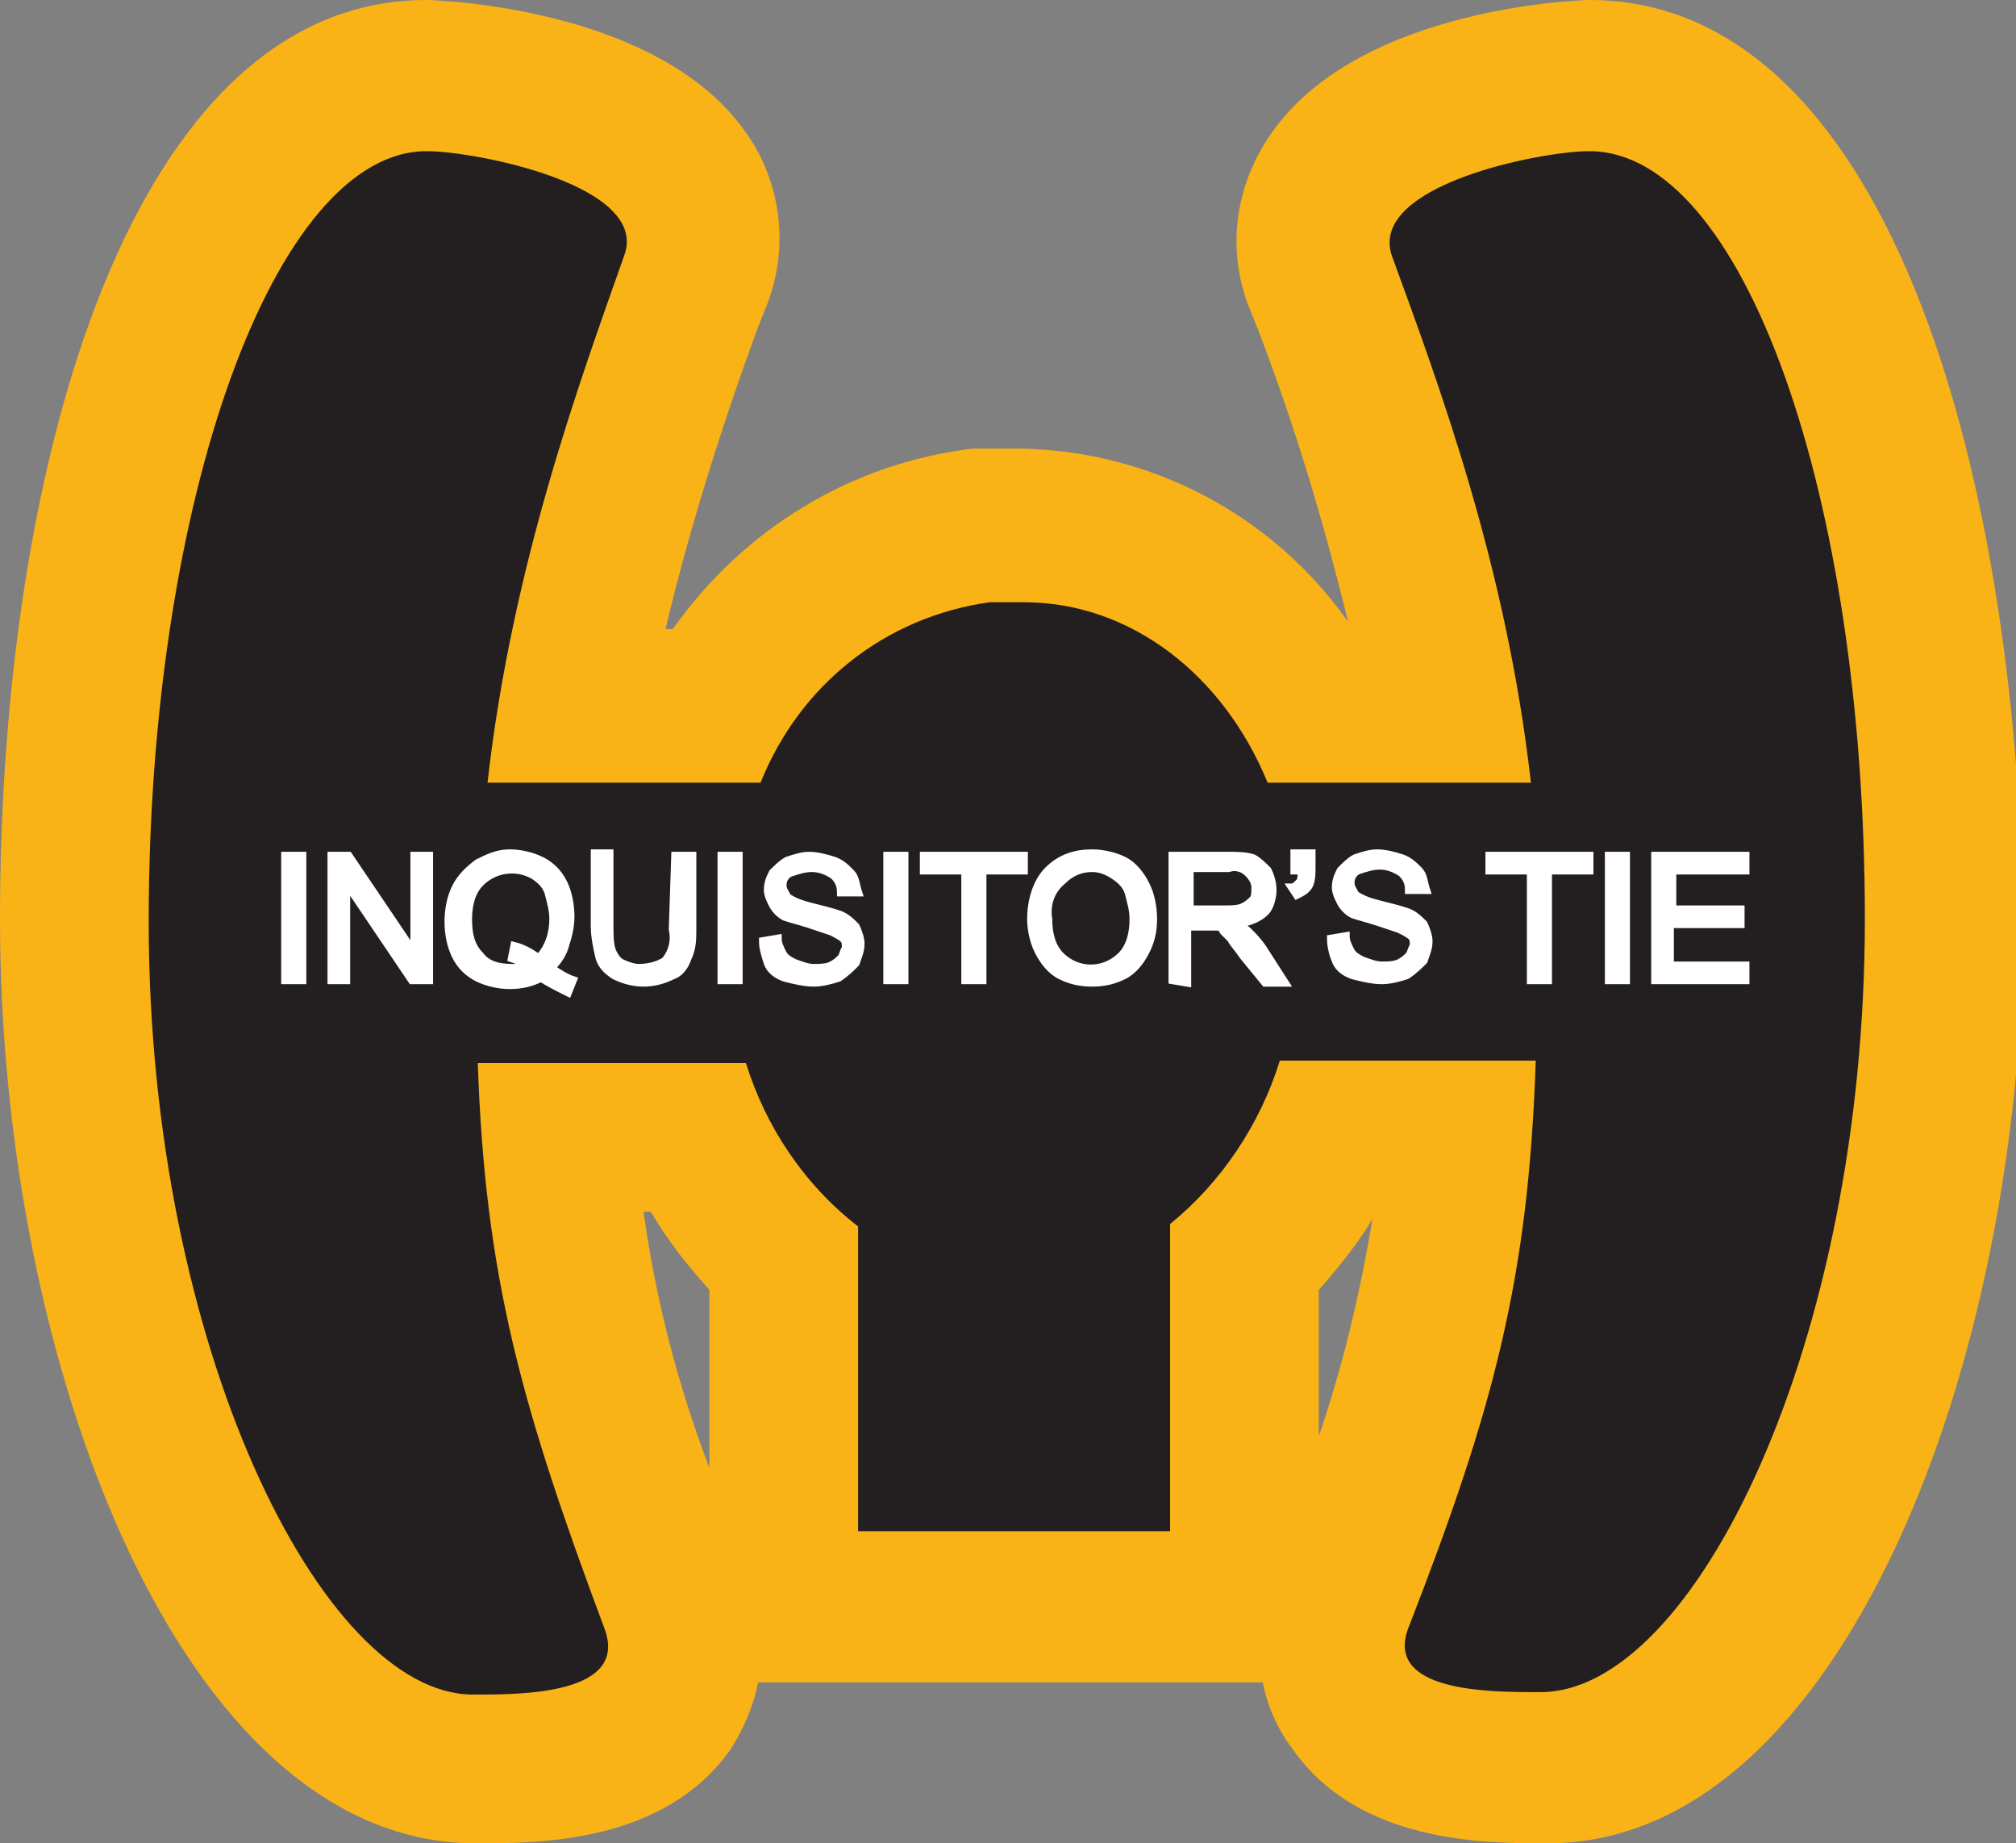
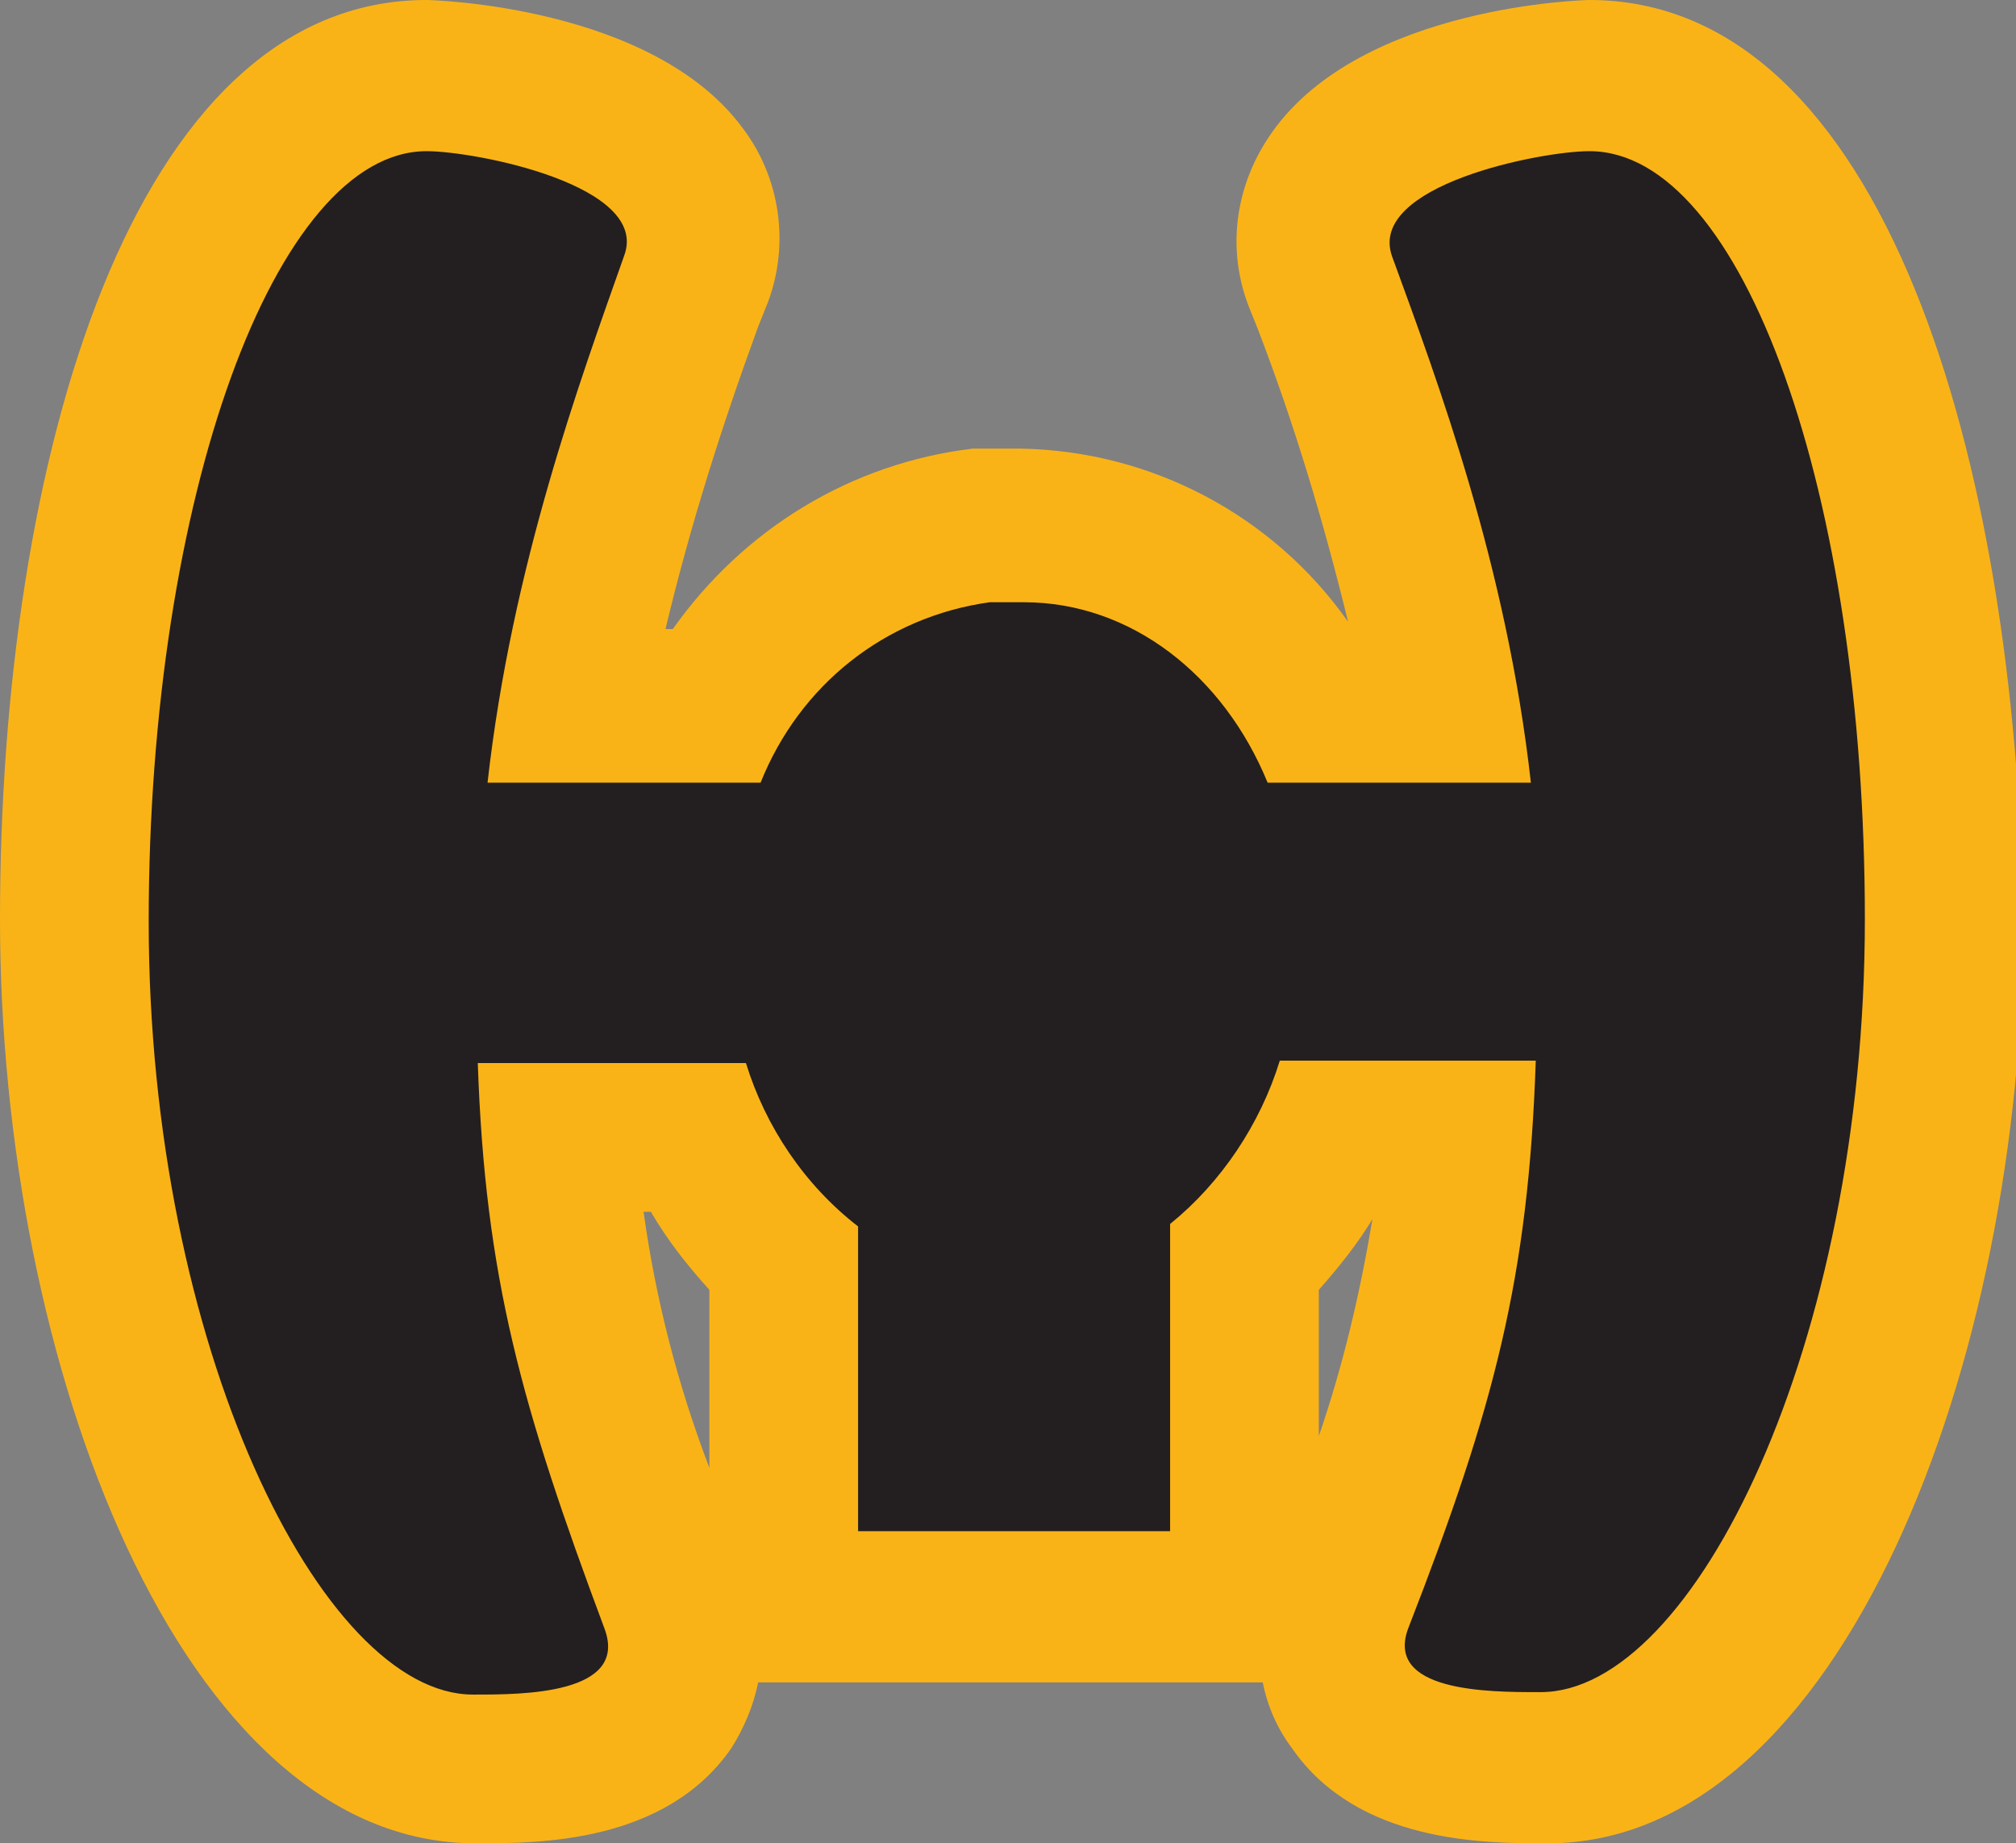
<svg xmlns="http://www.w3.org/2000/svg" version="1.1" id="Layer_1" x="0px" y="0px" viewBox="0 0 82.7 75.6" style="enable-background:new 0 0 82.7 75.6;" xml:space="preserve">
  <rect x="0" y="0" width="82.7" height="75.6" fill="#808080" stroke="none" />
  <style type="text/css">
	.st0{fill:#231F20;}
	.st1{fill:#FAB317;}
	.st2{fill:#FFFFFF;stroke:#FFFFFF;stroke-width:0.33;stroke-miterlimit:2.61;}
</style>
  <title>Asset 158</title>
  <g id="Layer_2">
    <g id="Layer_1-2">
      <path class="st0" d="M63.2,72.5c-2.9,0-6.2-0.2-7.8-2.6c-0.9-1.3-1-2.9-0.4-4.3c2.8-7.4,4.3-12.2,4.8-19h-5.2    c-0.9,1.9-2.1,3.6-3.5,5v14.3H32.2V51.7c-1.5-1.5-2.7-3.2-3.6-5.1h-5.6c0.5,6.8,2,11.6,4.8,19c0.6,1.4,0.5,3.1-0.4,4.4    c-1.6,2.3-4.9,2.6-7.8,2.6C10.7,72.5,3.1,56.2,3.1,37.7c0-17.2,5-34.6,14.4-34.6c1.2,0,8.1,0.7,10.4,4.1c0.9,1.2,1.1,2.9,0.6,4.3    l-0.4,1c-2,5.4-3.6,10.9-4.7,16.5h5.7c2.3-4.1,6.3-6.8,10.9-7.4c0.2,0,0.5,0,0.7,0h0.7h0.3c4.9,0,9.3,2.8,11.9,7.4h5.3    c-1.1-5.6-2.6-11.1-4.7-16.5l-0.4-1c-0.5-1.4-0.3-3.1,0.6-4.3c2.4-3.4,9.2-4.1,10.5-4.1c9.5,0,14.4,17.4,14.4,34.6    C79.7,56.2,72,72.5,63.2,72.5L63.2,72.5z" />
      <path class="st1" d="M65.2,6.2c6.3,0,11.3,14.1,11.3,31.5s-7,31.7-13.3,31.7h-0.1c-2,0-6.4,0-5.3-2.7c3.5-9,4.9-14.3,5.2-23.2    H52.5c-0.8,2.6-2.4,5-4.5,6.7v12.6H35.2V50.3c-2.2-1.7-3.8-4.1-4.6-6.7h-11c0.3,8.8,1.8,14.1,5.2,23.2c1,2.7-3.4,2.7-5.3,2.7h-0.1    c-6.2,0-13.3-14.3-13.3-31.7S11.3,6.2,17.5,6.2c2,0,9.2,1.4,8.1,4.3C23.8,15.6,21,23.2,20,32.1h11.2c1.6-4,5.1-6.8,9.4-7.4h0.4h1    c4.4,0,8.2,3,10,7.4h10.8c-1-8.9-3.8-16.4-5.7-21.6C56.1,7.6,63.2,6.2,65.2,6.2 M65.2,0c-0.1,0-9.3,0.2-13,5.4    c-1.5,2.1-1.9,4.7-1,7.1l0.4,1c1.5,3.9,2.7,7.9,3.7,12c-3.1-4.4-8.1-7-13.4-7.1h-0.2h-0.8c-0.3,0-0.7,0-1,0    c-5,0.6-9.4,3.3-12.3,7.4h-0.3c1-4.2,2.3-8.3,3.8-12.4l0.4-1c0.9-2.4,0.5-5.1-1-7.1C26.8,0.2,17.6,0,17.5,0C5.4,0,0,18.9,0,37.7    c0,18.2,7.4,37.9,19.5,37.9h0.1c2.5,0,7.7,0,10.4-3.9c0.5-0.8,0.9-1.7,1.1-2.7h20.7c0.2,1,0.6,1.9,1.2,2.7    c2.7,3.9,7.9,3.9,10.4,3.9h0.1c12,0,19.5-19.7,19.5-37.9C82.7,18.9,77.3,0,65.2,0L65.2,0z M26.4,49.7h0.3c0.7,1.2,1.5,2.2,2.4,3.2    v7.3C27.8,56.8,26.9,53.3,26.4,49.7z M54.1,52.9c0.8-0.9,1.6-1.9,2.2-2.9c-0.5,3-1.2,6-2.2,8.9L54.1,52.9L54.1,52.9z" />
-       <path class="st2" d="M11.7,40.2v-5.1h0.7v5.1L11.7,40.2z M13.6,40.2v-5.1h0.7l2.7,4v-4h0.6v5.1h-0.7l-2.7-4v4L13.6,40.2z     M22.6,39.7c0.3,0.2,0.6,0.4,0.9,0.5l-0.2,0.5c-0.4-0.2-0.8-0.4-1.1-0.6c-0.4,0.2-0.8,0.3-1.3,0.3c-0.4,0-0.9-0.1-1.3-0.3    c-0.4-0.2-0.7-0.5-0.9-0.9c-0.2-0.4-0.3-0.9-0.3-1.4c0-0.5,0.1-1,0.3-1.4c0.2-0.4,0.5-0.7,0.9-1c0.4-0.2,0.8-0.4,1.3-0.4    c0.4,0,0.9,0.1,1.3,0.3c0.4,0.2,0.7,0.5,0.9,0.9c0.2,0.4,0.3,0.9,0.3,1.4c0,0.4-0.1,0.8-0.2,1.1C23.1,39.1,22.9,39.4,22.6,39.7    L22.6,39.7z M21.1,38.8c0.4,0.1,0.7,0.3,1,0.5c0.4-0.4,0.6-1,0.6-1.6c0-0.4-0.1-0.7-0.2-1.1c-0.1-0.3-0.3-0.5-0.6-0.7    c-0.7-0.4-1.6-0.3-2.2,0.3c-0.4,0.4-0.5,1-0.5,1.5c0,0.6,0.1,1.1,0.5,1.5c0.3,0.4,0.8,0.5,1.3,0.5c0.2,0,0.5,0,0.7-0.1    c-0.2-0.1-0.4-0.2-0.7-0.3L21.1,38.8L21.1,38.8z M27.7,35.1h0.7v3c0,0.4,0,0.8-0.2,1.2c-0.1,0.3-0.3,0.6-0.6,0.7    c-0.4,0.2-0.8,0.3-1.2,0.3c-0.4,0-0.8-0.1-1.2-0.3c-0.3-0.2-0.5-0.4-0.6-0.7c-0.1-0.4-0.2-0.9-0.2-1.3v-3H25v3c0,0.3,0,0.7,0.1,1    c0.1,0.2,0.2,0.4,0.4,0.5c0.2,0.1,0.5,0.2,0.7,0.2c0.4,0,0.8-0.1,1.1-0.3c0.3-0.4,0.4-0.8,0.3-1.3L27.7,35.1L27.7,35.1z     M29.6,40.2v-5.1h0.7v5.1H29.6z M31.3,38.6l0.6-0.1c0,0.2,0.1,0.4,0.2,0.6c0.1,0.2,0.3,0.3,0.5,0.4c0.3,0.1,0.5,0.2,0.8,0.2    c0.2,0,0.5,0,0.7-0.1c0.2-0.1,0.3-0.2,0.4-0.3c0.1-0.1,0.1-0.3,0.2-0.4c0-0.2,0-0.3-0.1-0.4c-0.1-0.1-0.3-0.2-0.5-0.3    c-0.3-0.1-0.6-0.2-0.9-0.3c-0.3-0.1-0.7-0.2-1-0.3c-0.2-0.1-0.4-0.3-0.5-0.5c-0.1-0.2-0.2-0.4-0.2-0.6c0-0.3,0.1-0.5,0.2-0.7    c0.2-0.2,0.4-0.4,0.6-0.5c0.3-0.1,0.6-0.2,0.9-0.2c0.3,0,0.7,0.1,1,0.2c0.3,0.1,0.5,0.3,0.7,0.5c0.2,0.2,0.2,0.5,0.3,0.8l-0.7,0    c0-0.3-0.1-0.5-0.3-0.7c-0.3-0.2-0.6-0.3-0.9-0.3c-0.3,0-0.6,0.1-0.9,0.2c-0.2,0.1-0.3,0.3-0.3,0.5c0,0.2,0.1,0.3,0.2,0.5    c0.3,0.2,0.6,0.3,1,0.4c0.4,0.1,0.8,0.2,1.1,0.3c0.3,0.1,0.5,0.3,0.7,0.5c0.1,0.2,0.2,0.5,0.2,0.7c0,0.3-0.1,0.5-0.2,0.8    c-0.2,0.2-0.4,0.4-0.7,0.6c-0.3,0.1-0.7,0.2-1,0.2c-0.4,0-0.8-0.1-1.2-0.2c-0.3-0.1-0.6-0.3-0.7-0.6    C31.4,39.2,31.3,38.9,31.3,38.6L31.3,38.6z M36.4,40.2v-5.1h0.7v5.1H36.4z M39.6,40.2v-4.5h-1.7v-0.6h4.1v0.6h-1.7v4.5L39.6,40.2z     M42.3,37.7c0-0.7,0.2-1.5,0.7-2c0.5-0.5,1.1-0.7,1.8-0.7c0.4,0,0.9,0.1,1.3,0.3c0.4,0.2,0.7,0.6,0.9,1c0.2,0.4,0.3,0.9,0.3,1.4    c0,0.5-0.1,0.9-0.3,1.3c-0.2,0.4-0.5,0.8-0.9,1c-0.4,0.2-0.8,0.3-1.3,0.3c-0.5,0-0.9-0.1-1.3-0.3c-0.4-0.2-0.7-0.6-0.9-1    C42.4,38.6,42.3,38.1,42.3,37.7L42.3,37.7z M43,37.7c0,0.5,0.1,1.1,0.5,1.5c0.7,0.7,1.8,0.7,2.5,0c0,0,0,0,0,0    c0.4-0.4,0.5-1,0.5-1.5c0-0.4-0.1-0.7-0.2-1.1c-0.1-0.3-0.3-0.5-0.6-0.7c-0.3-0.2-0.6-0.3-0.9-0.3c-0.5,0-0.9,0.2-1.2,0.5    C43.1,36.5,42.9,37.1,43,37.7L43,37.7z M48.1,40.2v-5.1h2.3c0.3,0,0.7,0,1,0.1c0.2,0.1,0.4,0.3,0.6,0.5c0.1,0.2,0.2,0.5,0.2,0.8    c0,0.3-0.1,0.7-0.3,0.9c-0.3,0.3-0.7,0.4-1.1,0.5c0.1,0.1,0.3,0.2,0.4,0.3c0.2,0.2,0.4,0.4,0.6,0.7l0.9,1.4h-0.8L51,39.2    c-0.2-0.3-0.4-0.5-0.5-0.7c-0.1-0.1-0.2-0.2-0.3-0.3C50.1,38,50,38,49.9,38c-0.1,0-0.3,0-0.4,0h-0.8v2.3L48.1,40.2z M48.8,37.3    h1.5c0.2,0,0.5,0,0.7-0.1c0.2-0.1,0.3-0.2,0.4-0.3c0.1-0.1,0.1-0.3,0.1-0.5c0-0.2-0.1-0.4-0.3-0.6c-0.2-0.2-0.5-0.3-0.8-0.2h-1.6    C48.8,35.6,48.8,37.3,48.8,37.3z M53.1,35.7V35h0.7v0.6c0,0.2,0,0.5-0.1,0.7c-0.1,0.2-0.3,0.3-0.5,0.4l-0.2-0.3    c0.1,0,0.2-0.1,0.3-0.2c0.1-0.1,0.1-0.3,0.1-0.5L53.1,35.7z M54.6,38.5l0.6-0.1c0,0.2,0.1,0.4,0.2,0.6c0.1,0.2,0.3,0.3,0.5,0.4    c0.3,0.1,0.5,0.2,0.8,0.2c0.2,0,0.5,0,0.7-0.1c0.2-0.1,0.3-0.2,0.4-0.3c0.1-0.1,0.1-0.3,0.2-0.4c0-0.2,0-0.3-0.1-0.4    c-0.1-0.1-0.3-0.2-0.5-0.3c-0.3-0.1-0.6-0.2-0.9-0.3c-0.3-0.1-0.7-0.2-1-0.3c-0.2-0.1-0.4-0.3-0.5-0.5c-0.1-0.2-0.2-0.4-0.2-0.6    c0-0.3,0.1-0.5,0.2-0.7c0.2-0.2,0.4-0.4,0.6-0.5c0.3-0.1,0.6-0.2,0.9-0.2c0.3,0,0.7,0.1,1,0.2c0.3,0.1,0.5,0.3,0.7,0.5    c0.2,0.2,0.2,0.5,0.3,0.8l-0.7,0c0-0.3-0.1-0.5-0.3-0.7c-0.3-0.2-0.6-0.3-0.9-0.3c-0.3,0-0.6,0.1-0.9,0.2    c-0.2,0.1-0.3,0.3-0.3,0.5c0,0.2,0.1,0.3,0.2,0.5c0.3,0.2,0.6,0.3,1,0.4c0.4,0.1,0.8,0.2,1.1,0.3c0.3,0.1,0.5,0.3,0.7,0.5    c0.1,0.2,0.2,0.5,0.2,0.7c0,0.3-0.1,0.5-0.2,0.8c-0.2,0.2-0.4,0.4-0.7,0.6c-0.3,0.1-0.7,0.2-1,0.2c-0.4,0-0.8-0.1-1.2-0.2    c-0.3-0.1-0.6-0.3-0.7-0.6C54.7,39.2,54.6,38.8,54.6,38.5L54.6,38.5z M62.8,40.2v-4.5h-1.7v-0.6h4.1v0.6h-1.7v4.5L62.8,40.2z     M66,40.2v-5.1h0.7v5.1L66,40.2z M67.9,40.2v-5.1h3.7v0.6h-3v1.6h2.8v0.6h-2.9v1.7h3.1v0.6L67.9,40.2z" />
    </g>
  </g>
</svg>